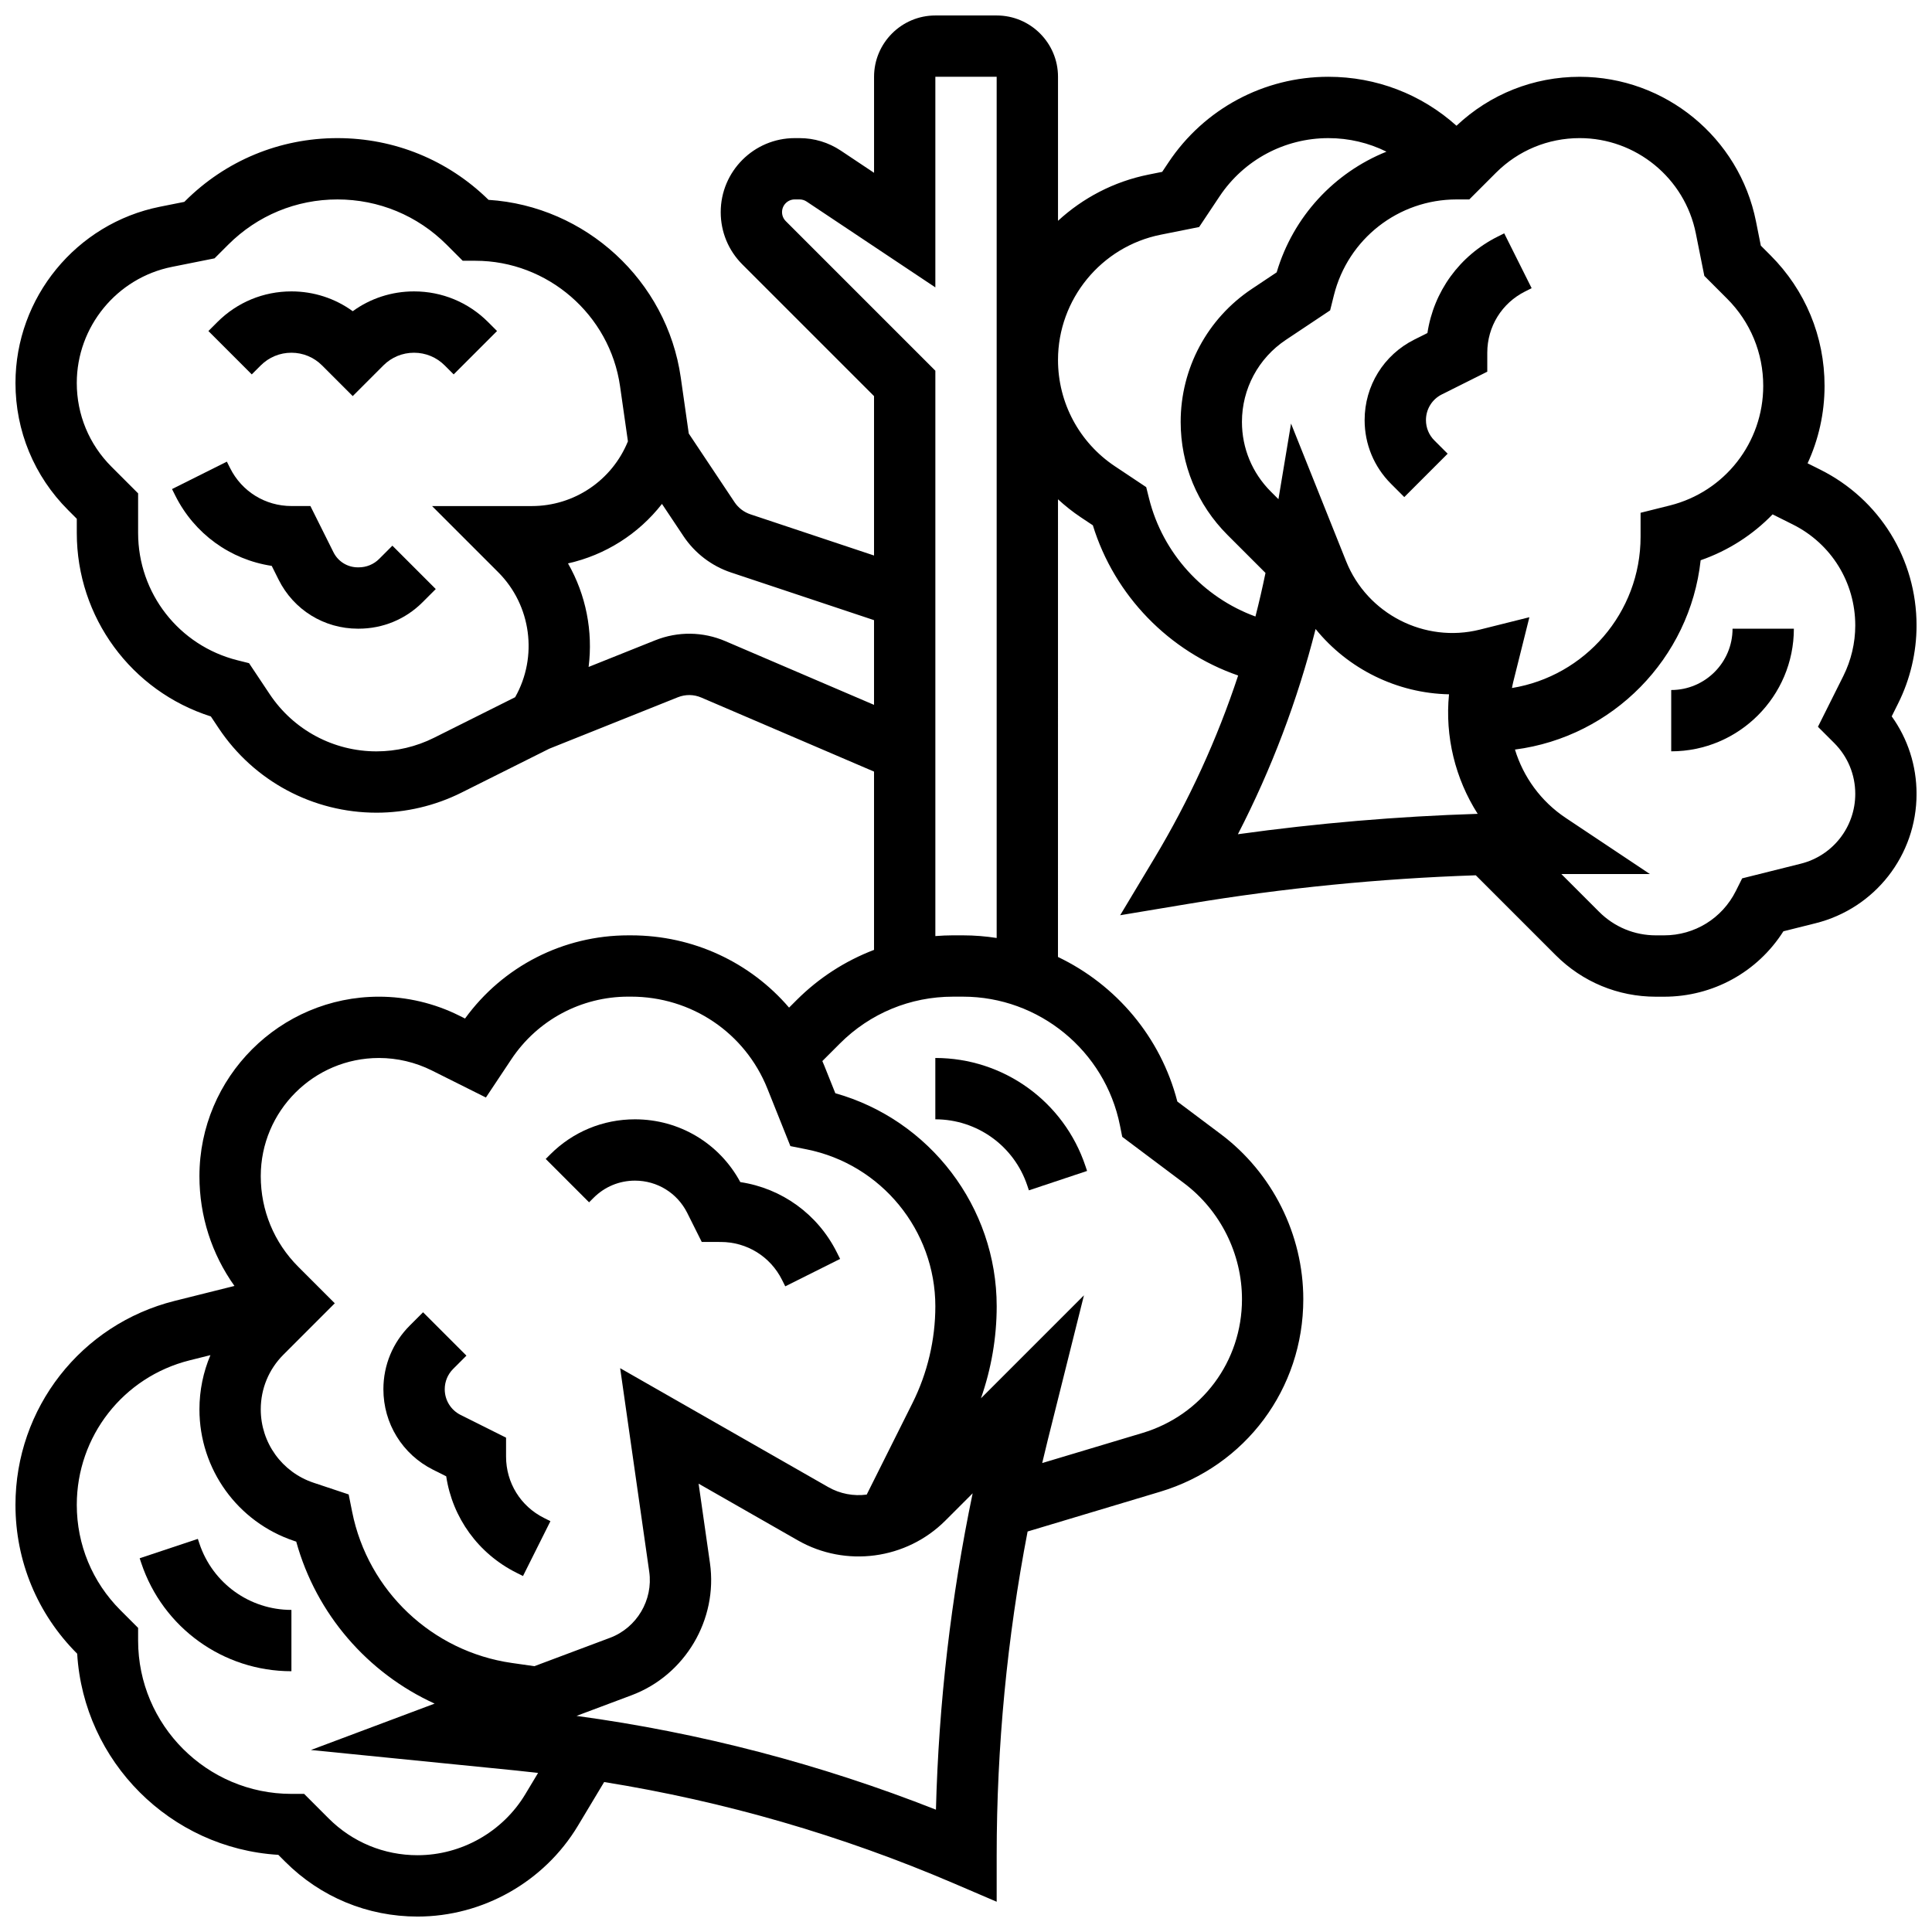
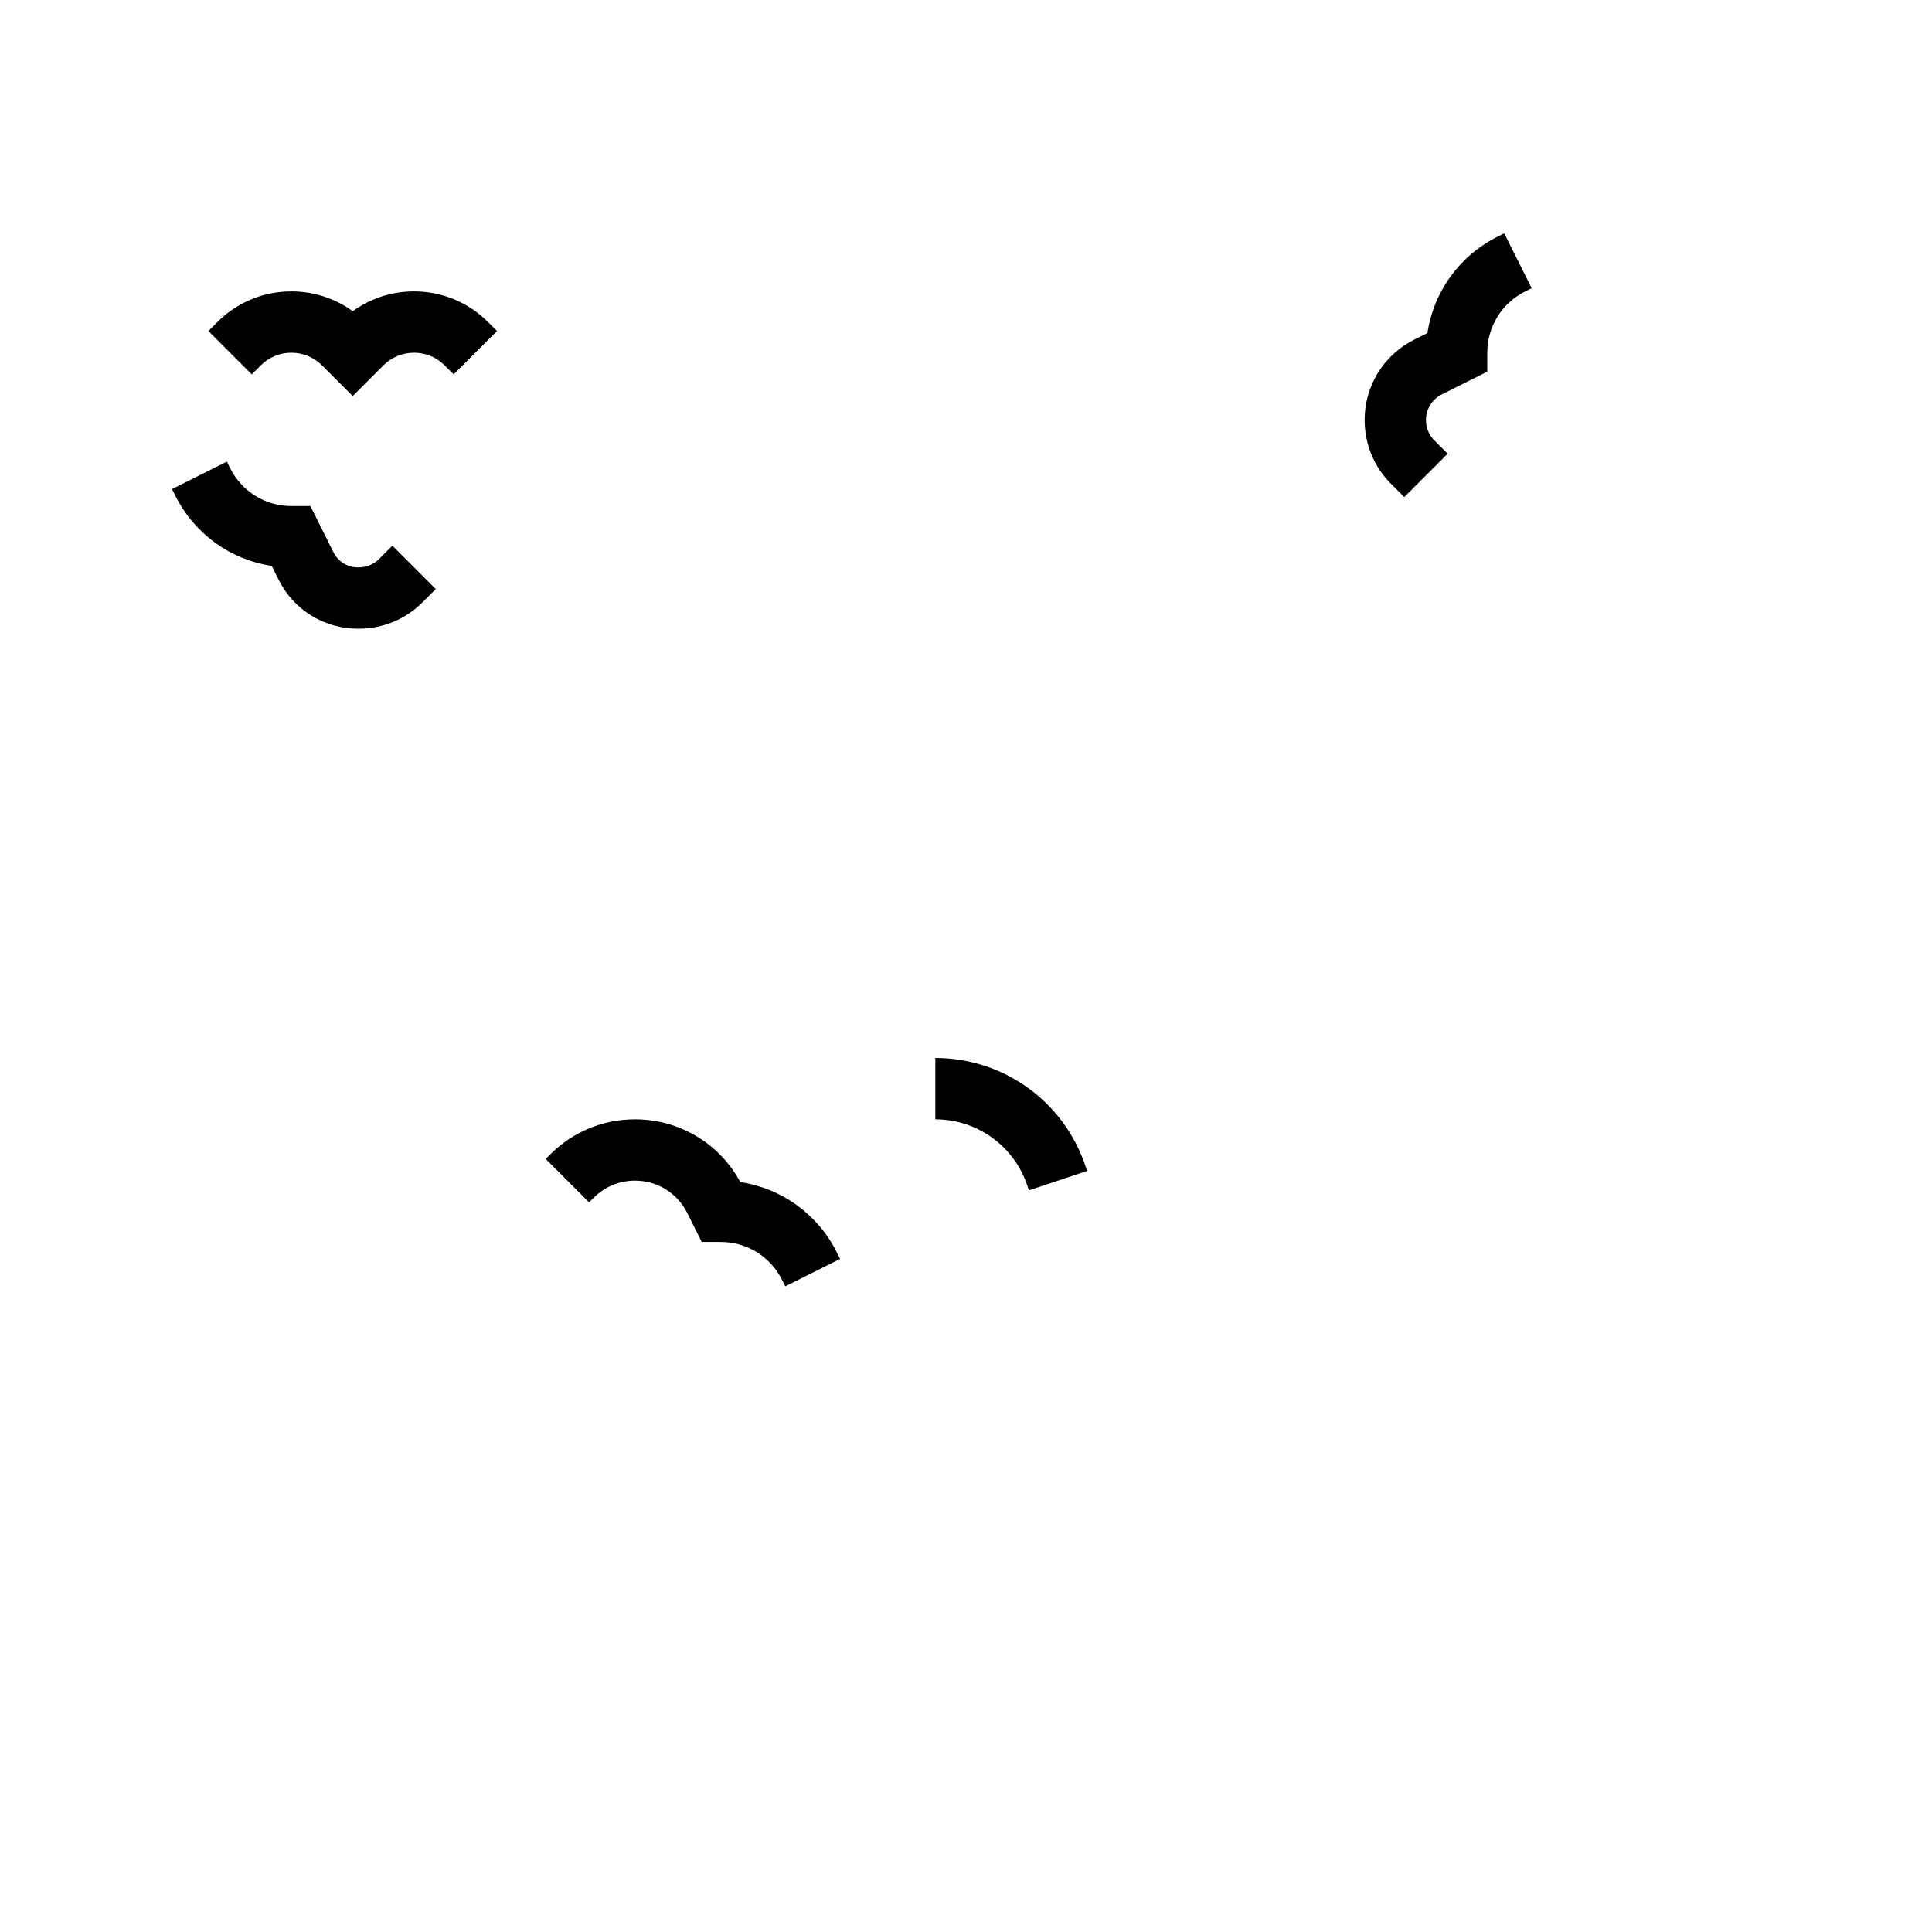
<svg xmlns="http://www.w3.org/2000/svg" width="800px" height="800px" version="1.1" viewBox="144 144 512 512">
  <defs>
    <clipPath id="a">
-       <path d="m148.09 148.09h503.81v503.81h-503.81z" />
-     </clipPath>
+       </clipPath>
  </defs>
-   <path d="m196.85 553.07-0.418-1.25-15.418 5.137 0.418 1.254c5.723 17.152 21.715 28.68 39.797 28.68v-16.25c-11.078 0-20.875-7.062-24.379-17.57z" />
  <path d="m391.87 440.63c11.078 0 20.875 7.062 24.379 17.57l0.418 1.25 15.418-5.137-0.418-1.254c-5.719-17.156-21.711-28.684-39.797-28.684z" />
-   <path d="m258.8 533.51 3.449 1.723c1.656 10.977 8.484 20.492 18.637 25.57l1.715 0.859 7.269-14.535-1.715-0.859c-6.195-3.098-10.043-9.324-10.043-16.25v-5.023l-12.039-6.019c-2.598-1.301-4.211-3.91-4.211-6.816 0-2.035 0.793-3.949 2.231-5.387l3.516-3.516-11.492-11.492-3.516 3.516c-4.516 4.512-6.996 10.504-6.996 16.879 0 9.102 5.055 17.281 13.195 21.352z" />
  <path d="m301.32 461.42c2.926-2.926 6.816-4.539 10.953-4.539 5.906 0 11.215 3.281 13.855 8.562l3.844 7.688 5.023 0.004c6.926 0 13.152 3.848 16.25 10.043l0.859 1.715 14.535-7.269-0.859-1.715c-5.082-10.164-14.609-16.992-25.59-18.641-5.555-10.289-16.16-16.637-27.918-16.637-8.48 0-16.449 3.301-22.445 9.297l-1.207 1.207 11.492 11.492z" />
  <g clip-path="url(#a)">
    <path d="m647.03 330.41c3.191-6.379 4.875-13.523 4.875-20.652 0-17.605-9.781-33.434-25.527-41.305l-3.348-1.672c2.898-6.281 4.496-13.246 4.496-20.523 0-13.07-5.09-25.355-14.328-34.598l-2.562-2.562-1.289-6.453c-4.438-22.188-24.082-38.293-46.711-38.293-12.246 0-23.781 4.602-32.652 12.969-9.348-8.383-21.293-12.973-33.945-12.973-17.062 0-32.902 8.477-42.367 22.676l-1.68 2.519-3.582 0.719c-9.23 1.844-17.453 6.199-24.027 12.254v-38.168c0-8.961-7.293-16.25-16.25-16.25h-16.25c-8.961 0-16.25 7.293-16.25 16.25v25.445l-8.848-5.902c-3.242-2.148-7.008-3.289-10.891-3.289h-1.281c-10.816 0-19.617 8.801-19.617 19.617 0 5.238 2.039 10.164 5.746 13.871l34.883 34.883v42.242l-32.77-10.922c-1.707-0.57-3.195-1.707-4.191-3.203l-12.137-18.203-2.117-14.836c-3.68-25.754-25.27-45.449-50.945-47.09-10.758-10.555-24.957-16.359-40.043-16.359-15.27 0-29.629 5.945-40.426 16.746l-0.148 0.148-6.457 1.289c-22.188 4.438-38.293 24.082-38.293 46.711 0 12.723 4.953 24.688 13.953 33.684l2.297 2.301v3.758c0 22.371 14.449 41.922 35.527 48.625l2.082 3.125c9.348 14.016 24.984 22.383 41.828 22.383 7.766 0 15.539-1.836 22.484-5.309l23.301-11.652 34.066-13.629c2.016-0.805 4.223-0.781 6.219 0.078l45.77 19.621v47.246c-7.617 2.906-14.613 7.398-20.551 13.336l-1.965 1.965c-10.266-11.98-25.387-19.152-41.887-19.152h-0.723c-17.203 0-33.215 8.199-43.262 22.043l-1.543-0.77c-6.566-3.281-13.926-5.019-21.273-5.019-26.23 0-47.57 21.34-47.57 47.57 0 10.578 3.258 20.648 9.281 29.086l-15.828 3.957c-24.848 6.215-42.207 28.445-42.207 54.062 0 14.883 5.797 28.879 16.32 39.406l0.035 0.035c1.73 28.605 24.699 51.574 53.305 53.305l1.84 1.84c9.363 9.359 21.812 14.516 35.051 14.516 17.312 0 33.598-9.223 42.504-24.066l6.953-11.586c31.859 5.121 62.949 14.117 92.695 26.867l11.328 4.856v-12.32c0-28.785 2.762-57.543 8.195-85.797l35.105-10.531c22.703-6.812 37.957-27.312 37.957-51.02 0-17.133-8.184-33.5-21.891-43.777l-11.488-8.617c-4.41-17.129-16.277-30.977-31.633-38.312l0.004-121.29c1.883 1.727 3.894 3.336 6.059 4.777l3.18 2.117c5.742 18.648 20.215 33.477 38.504 39.805-5.566 16.855-12.977 33.059-22.207 48.438l-9.055 15.09 18.02-3.004c25.133-4.188 50.695-6.723 76.223-7.578l21.184 21.184c7.094 7.09 16.516 10.992 26.539 10.992h2.156c12.988 0 24.789-6.551 31.637-17.336l8.527-2.133c15.758-3.941 26.762-18.031 26.762-34.273 0-7.477-2.305-14.594-6.586-20.555zm-84.395-149.81c14.906 0 27.852 10.609 30.773 25.23l2.258 11.281 6.039 6.043c6.172 6.168 9.57 14.375 9.57 23.102 0 15.02-10.18 28.055-24.75 31.699l-7.754 1.938v6.344c0 20.176-14.785 36.957-34.086 40.094 0.102-0.516 0.191-1.027 0.32-1.543l4.301-17.219-13.137 3.285c-14.605 3.652-29.84-4.137-35.43-18.117l-14.598-36.488-3.34 20.039-2.023-2.023c-4.93-4.93-7.648-11.488-7.648-18.461 0-8.75 4.348-16.871 11.625-21.727l11.746-7.828 1.004-4.019c3.742-14.941 17.105-25.379 32.512-25.379h3.363l7.059-7.059c5.93-5.926 13.812-9.191 22.195-9.191zm-318.85 162.52c-11.402 0-21.98-5.664-28.305-15.148l-5.484-8.227-3.047-0.762c-15.512-3.879-26.348-17.754-26.348-33.746v-10.492l-7.059-7.059c-5.93-5.93-9.195-13.809-9.195-22.191 0-14.906 10.609-27.852 25.227-30.773l11.281-2.258 3.625-3.625c7.734-7.731 18.012-11.988 28.941-11.988 10.93 0 21.207 4.258 28.934 11.984l4.266 4.269h3.367c19.145 0 35.625 14.293 38.332 33.246l2.086 14.605c-4.195 10.328-14.215 17.156-25.484 17.156h-26.422l17.531 17.531c8.797 8.797 10.543 22.43 4.488 33.125l-21.516 10.758c-4.703 2.352-9.965 3.594-15.219 3.594zm92.473-29.195c-5.984-2.566-12.613-2.644-18.656-0.227l-17.613 7.047c1.188-9.418-0.688-19.094-5.465-27.438 9.926-2.223 18.715-7.828 24.906-15.766l5.711 8.566c2.992 4.488 7.457 7.898 12.574 9.605l37.91 12.633v22.449zm-91.836 110.45c4.84 0 9.68 1.145 14.004 3.305l14.344 7.172 6.742-10.133c6.918-10.395 18.5-16.598 30.984-16.598h0.723c16.039 0 30.234 9.578 36.16 24.402l6.082 15.207 4.316 0.863c19.758 3.953 34.098 21.441 34.098 41.59 0 8.852-2.094 17.715-6.051 25.629l-12.137 24.27c-3.445 0.457-7.031-0.18-10.199-1.992l-55.141-31.508 7.707 53.934c1.07 7.492-3.297 14.859-10.383 17.516l-20.059 7.523-5.961-0.852c-21.129-3.019-38.141-19.109-42.324-40.039l-0.926-4.625-9.27-3.09c-8.391-2.785-14.027-10.605-14.027-19.449 0-5.481 2.133-10.629 6.008-14.504l13.609-13.613-9.668-9.668c-6.414-6.414-9.949-14.945-9.949-24.02 0-17.27 14.051-31.32 31.316-31.32zm38.793 195.1c-5.984 9.977-16.934 16.176-28.566 16.176-8.898 0-17.266-3.465-23.559-9.758l-6.492-6.496h-3.367c-22.402 0-40.629-18.227-40.629-40.629v-3.363l-4.691-4.691c-7.453-7.457-11.562-17.371-11.562-27.914 0-18.145 12.293-33.895 29.902-38.297l5.516-1.379c-1.906 4.488-2.914 9.352-2.914 14.375 0 15.852 10.102 29.867 25.137 34.875l0.512 0.172c5.312 19.211 18.938 34.84 36.68 42.926l-32.785 12.293 54.336 5.434c1.957 0.195 3.91 0.418 5.863 0.645zm108.82 4.109c-30.664-12.09-62.598-20.422-95.25-24.855l14.594-5.473c14.172-5.312 22.906-20.047 20.766-35.031l-3.008-21.039 26.289 15.023c12.691 7.254 28.773 5.098 39.109-5.238l7.227-7.227c-5.738 27.586-9 55.672-9.727 83.84zm48.758-181.36 0.609 3.047 16.348 12.262c9.637 7.227 15.387 18.73 15.387 30.773 0 16.473-10.602 30.719-26.375 35.449l-26.57 7.969c0.484-2.059 0.98-4.117 1.492-6.168l9.574-38.285-27.297 27.297c2.738-7.816 4.172-16.098 4.172-24.379 0-26.352-17.734-49.418-42.766-56.473l-2.891-7.223c-0.176-0.438-0.363-0.871-0.547-1.301l4.644-4.644c8.008-8.012 18.66-12.422 29.988-12.422h2.641c20.148 0 37.641 14.34 41.59 34.098zm-41.59-50.352h-2.641c-1.574 0-3.133 0.078-4.684 0.199v-149.83l-39.645-39.645c-0.637-0.637-0.984-1.48-0.984-2.383 0-1.855 1.508-3.363 3.363-3.363h1.281c0.668 0 1.312 0.195 1.867 0.566l34.117 22.746v-55.816h16.25v228.23c-2.918-0.453-5.898-0.699-8.926-0.699zm49.316-115.73-0.762-3.047-8.297-5.531c-9.441-6.293-15.078-16.824-15.078-28.168 0-16.082 11.445-30.043 27.215-33.195l10.184-2.035 5.414-8.121c6.445-9.672 17.23-15.441 28.848-15.441 5.426 0 10.66 1.246 15.383 3.59-13.801 5.551-24.695 17.137-29.098 31.98l-6.578 4.387c-11.812 7.875-18.863 21.051-18.863 35.246 0 11.316 4.406 21.953 12.406 29.953l10.074 10.074c-0.797 3.879-1.684 7.727-2.664 11.547-13.816-5.043-24.555-16.73-28.184-31.238zm44.129 34.555c8.617 10.629 21.629 17.027 35.355 17.301-1.105 11.203 1.66 22.367 7.598 31.676-21.238 0.672-42.508 2.484-63.547 5.406 8.926-17.324 15.812-35.516 20.594-54.383zm137.43 30.203c3.602 3.602 5.586 8.395 5.586 13.488 0 8.77-5.941 16.379-14.449 18.504l-15.527 3.883-1.672 3.344c-3.625 7.254-10.918 11.758-19.027 11.758h-2.156c-5.684 0-11.023-2.211-15.043-6.231l-10.02-10.02h23.473l-22.332-14.887c-6.578-4.387-11.219-10.852-13.43-18.098 25.879-3.348 46.367-24.141 49.211-50.172 7.371-2.559 13.852-6.773 19.066-12.156l5.356 2.676c10.211 5.102 16.551 15.359 16.551 26.77 0 4.621-1.094 9.25-3.16 13.383l-6.731 13.465z" />
  </g>
-   <path d="m586.89 326.86v16.25c17.922 0 32.504-14.582 32.504-32.504h-16.25c0 8.965-7.293 16.254-16.254 16.254z" />
  <path d="m522.28 232.26-3.449 1.723c-8.137 4.07-13.191 12.25-13.191 21.352 0 6.375 2.484 12.371 6.992 16.879l3.516 3.516 11.492-11.492-3.516-3.516c-1.438-1.438-2.231-3.352-2.231-5.387 0-2.902 1.613-5.516 4.211-6.812l12.039-6.023v-5.019c0-6.926 3.848-13.152 10.043-16.25l1.715-0.859-7.269-14.535-1.715 0.859c-10.156 5.074-16.98 14.594-18.637 25.566z" />
  <path d="m213.1 240.84c2.172-2.168 5.055-3.363 8.125-3.363 3.07 0 5.957 1.195 8.125 3.363l8.125 8.129 8.125-8.129c2.172-2.172 5.055-3.363 8.125-3.363 3.07 0 5.957 1.195 8.125 3.363l2.379 2.379 11.492-11.492-2.375-2.379c-5.238-5.238-12.207-8.125-19.617-8.125-5.918 0-11.555 1.84-16.25 5.25-4.699-3.41-10.336-5.25-16.254-5.25-7.41 0-14.379 2.887-19.617 8.125l-2.379 2.379 11.492 11.492z" />
  <path d="m244.48 292.12c-1.441 1.441-3.371 2.234-5.434 2.234h-0.195c-2.766 0-5.25-1.535-6.484-4.008l-6.109-12.242h-5.027c-6.926 0-13.152-3.848-16.25-10.047l-0.859-1.715-14.535 7.269 0.859 1.715c5.078 10.156 14.594 16.984 25.566 18.641l1.812 3.637c4 8.02 12.059 13.004 21.023 13.004h0.195c6.406 0 12.418-2.484 16.93-6.996l3.508-3.508-11.492-11.492z" />
</svg>